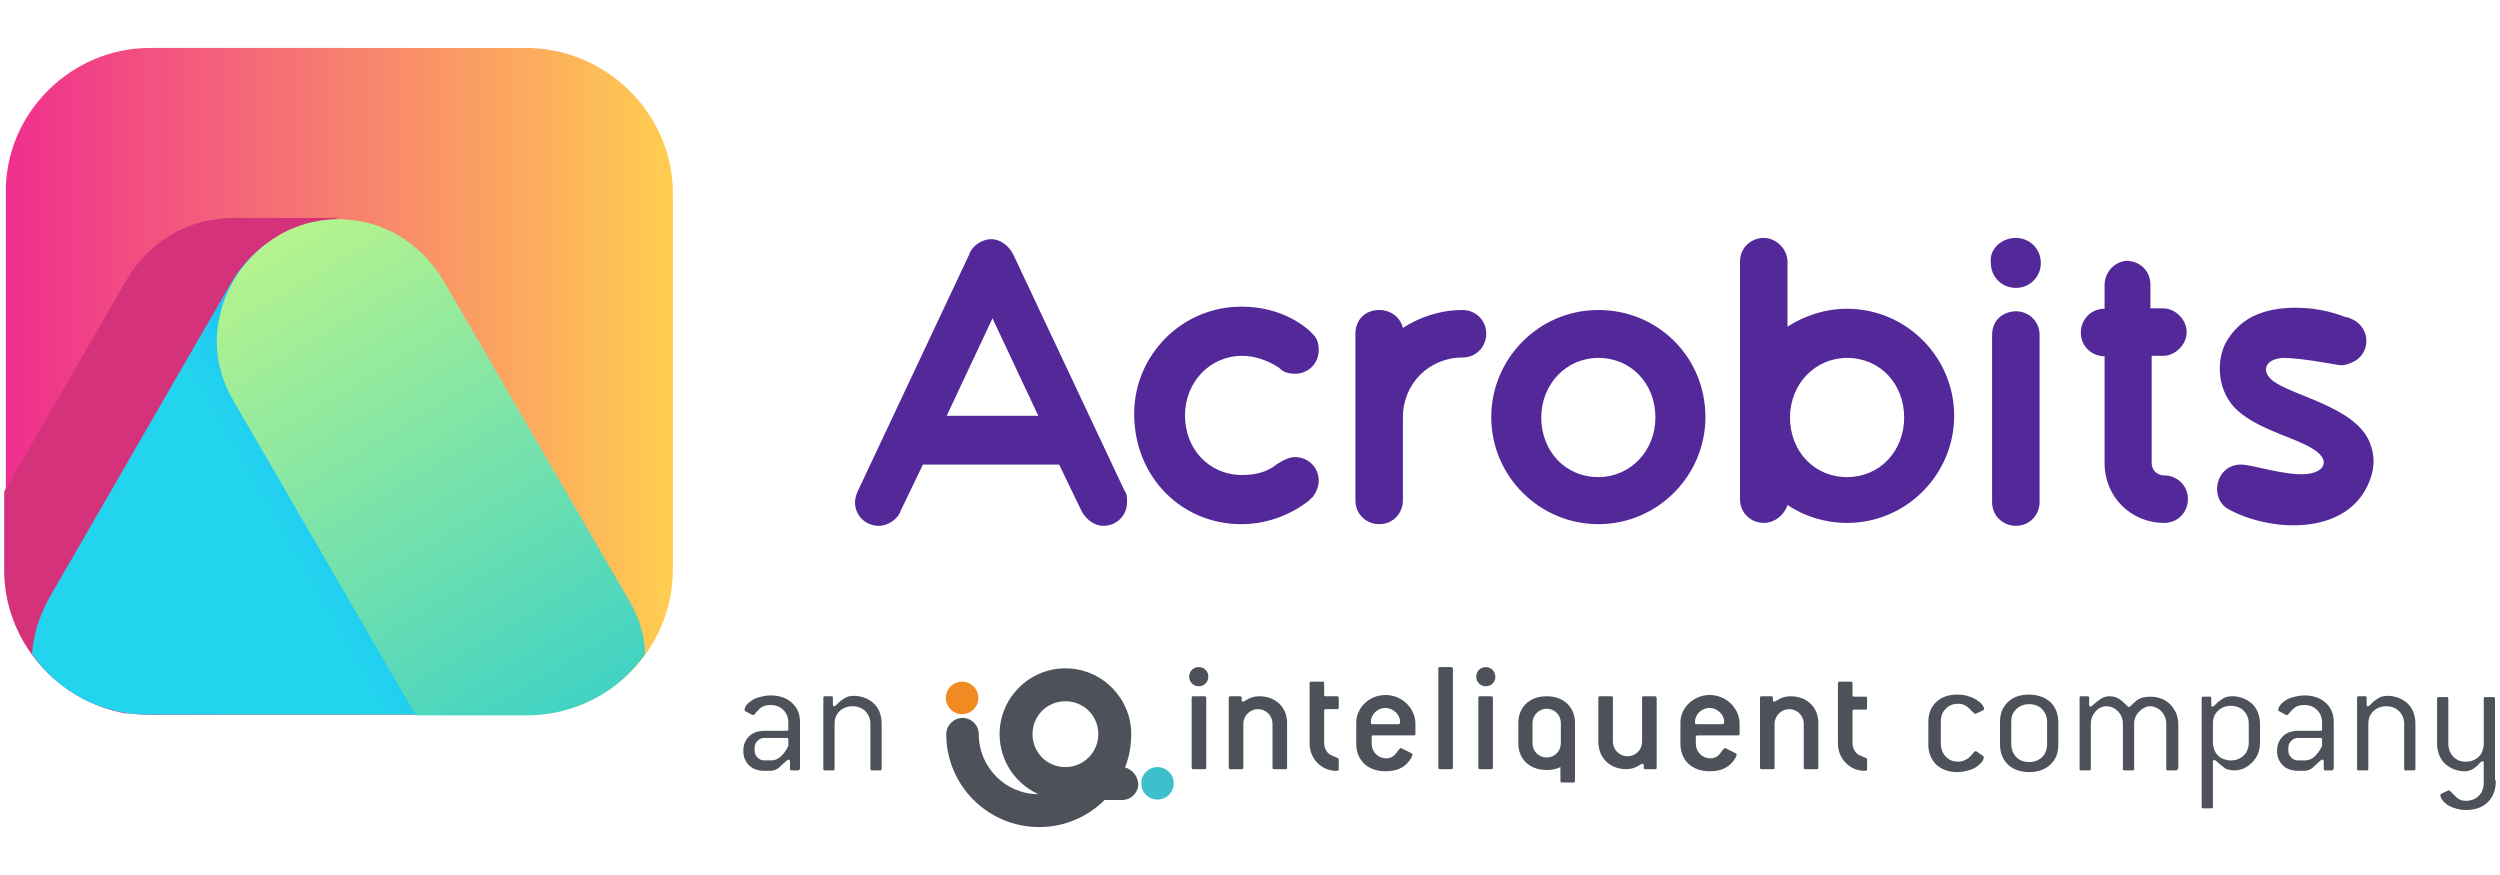
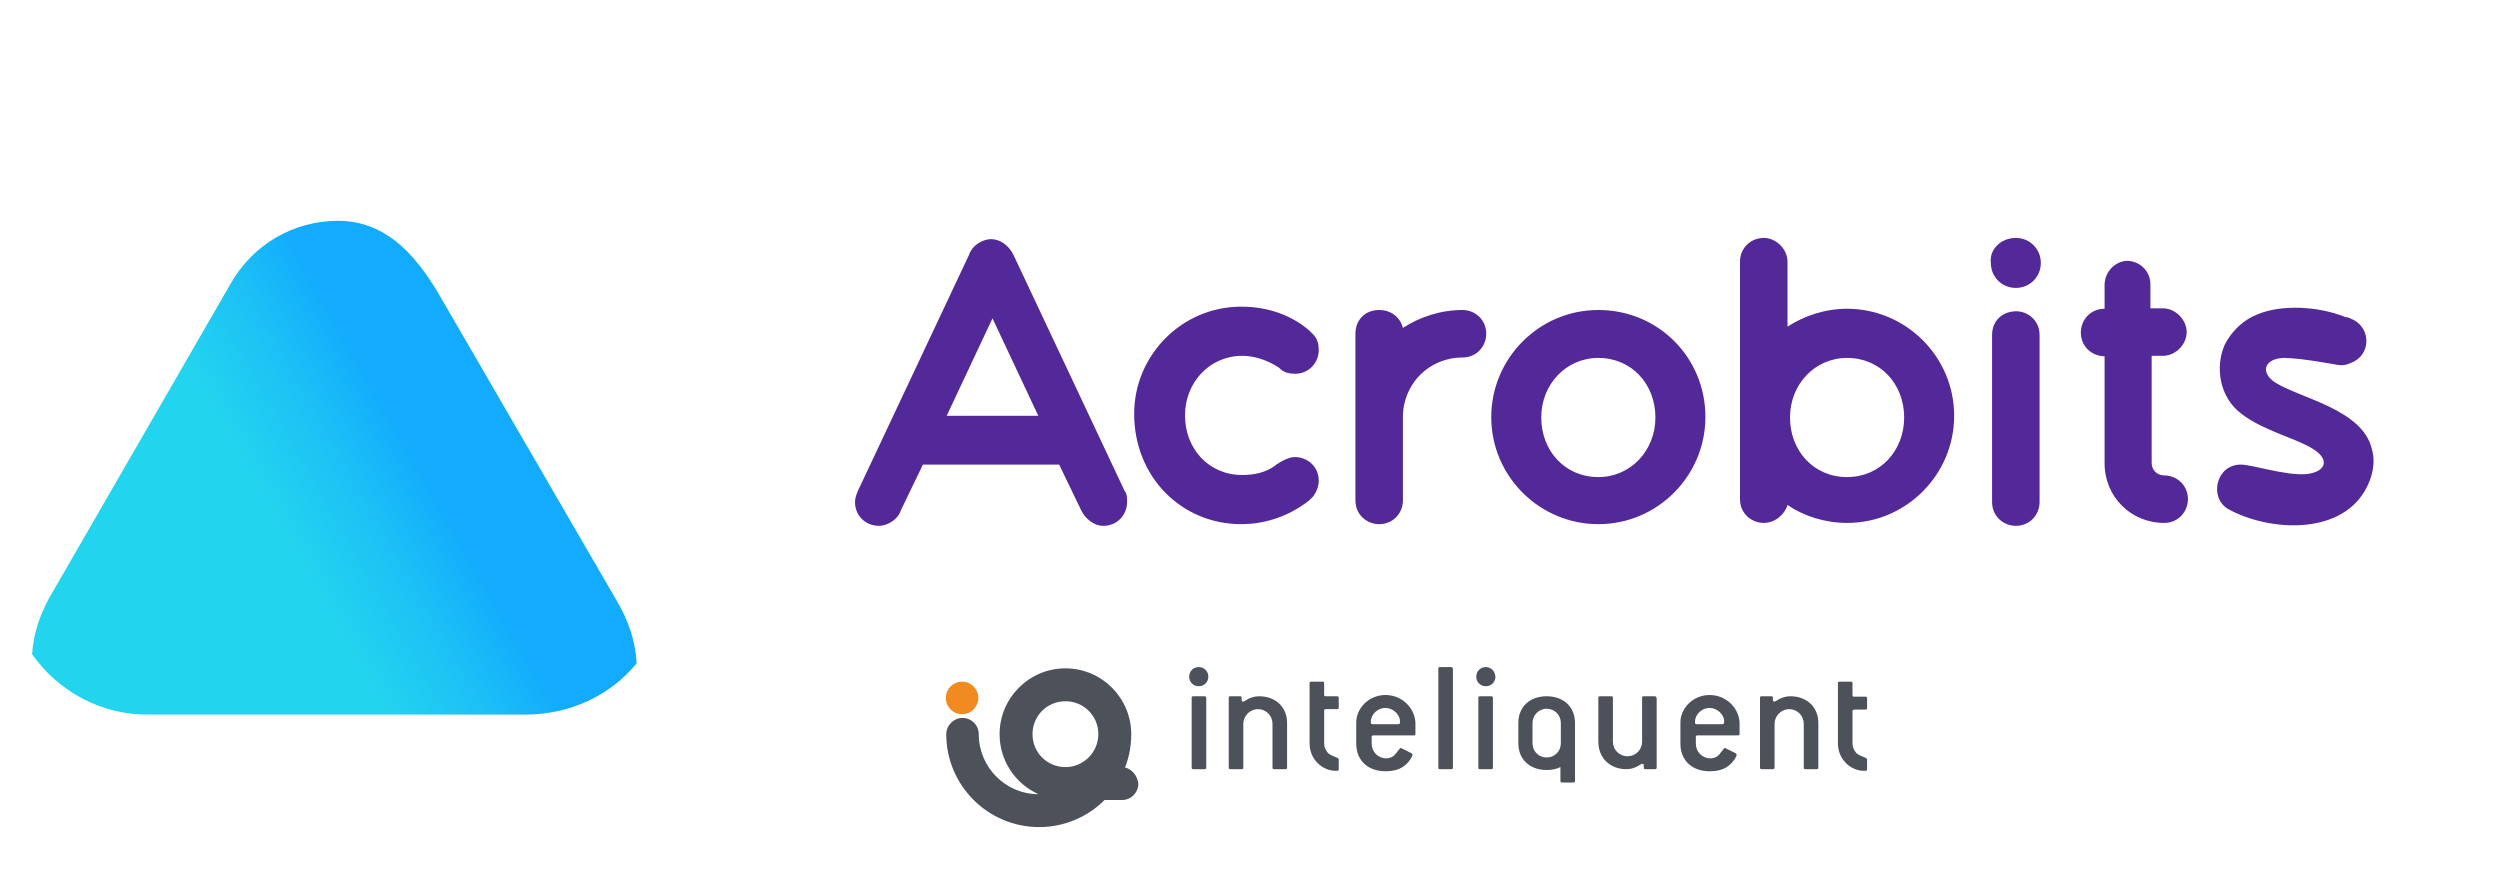
<svg xmlns="http://www.w3.org/2000/svg" version="1.1" id="Layer_1" x="0" y="0" viewBox="0 0 600 210" xml:space="preserve">
  <style>.st5{fill:#4d525a}</style>
  <switch>
    <g>
      <linearGradient id="SVGID_1_" gradientUnits="userSpaceOnUse" x1="1.094" y1="-2451.599" x2="161.205" y2="-2451.599" gradientTransform="matrix(1 0 0 -1 0 -2360)">
        <stop offset="0" stop-color="#ef2e8e" />
        <stop offset=".874" stop-color="#fdb958" />
        <stop offset="1" stop-color="#ffcd50" />
      </linearGradient>
-       <path d="M36 11.5h90.1c19.4 0 35.4 15.7 35.4 35v90.1c0 19.4-15.7 35-35 35H36.4c-19.4 0-35-15.7-35-35v-90C1 27.3 17 11.5 36 11.5z" fill-rule="evenodd" clip-rule="evenodd" fill="url(#SVGID_1_)" />
-       <path d="M1 118l29.3-50.7c5.3-9.3 15-15 25.7-15h25l-8.7 7.4c2.7 2.7 5 6 7 9.7l43.1 74.1c3 5 4.7 10 5 15.4-6.3 7.7-16 12.3-26.7 12.3H30c-16.3-3-29-17.3-29-34.4V118z" fill-rule="evenodd" clip-rule="evenodd" fill="#d4337b" />
      <linearGradient id="SVGID_2_" gradientUnits="userSpaceOnUse" x1="102.346" y1="-2473.38" x2="69.88" y2="-2491.863" gradientTransform="matrix(1 0 0 -1 0 -2360)">
        <stop offset="0" stop-color="#13abfe" />
        <stop offset=".4" stop-color="#1bbff6" />
        <stop offset="1" stop-color="#23d4ee" />
      </linearGradient>
      <path d="M7.7 157c.3-4.7 1.7-9 4-13.3L55.4 68c5.3-9.3 15-15 25.7-15 11 0 18 7.4 23.7 16.7l43 74.1c3 5 4.7 10 5 15.4-6.3 7.7-16 12.3-26.7 12.3H36c-11.6.2-22-5.5-28.3-14.5z" fill-rule="evenodd" clip-rule="evenodd" fill="url(#SVGID_2_)" />
      <linearGradient id="SVGID_3_" gradientUnits="userSpaceOnUse" x1="134.029" y1="-2531.387" x2="65.291" y2="-2415.993" gradientTransform="matrix(1 0 0 -1 0 -2360)">
        <stop offset="0" stop-color="#42d3c3" />
        <stop offset="1" stop-color="#b7f48d" />
      </linearGradient>
-       <path d="M99.8 171.7L56.1 96.3C52.4 90 51.1 83 52.7 76c1.7-8 6.7-15 14-19.4 6.7-4 14.7-5 22-3 7.4 2 13.7 7 17.7 13.7l44.7 77c2.3 4 3.7 8.3 3.7 12.7-6.3 9-16.7 14.7-28.7 14.7H99.8z" fill-rule="evenodd" clip-rule="evenodd" fill="url(#SVGID_3_)" />
      <path d="M269.9 117.8l-26.7-56.7c-1-2-3-3.7-5.3-3.7s-4.7 1.7-5.3 3.7l-26.7 56.7c-.3.7-.7 1.7-.7 2.7 0 3.4 2.7 5.7 5.7 5.7 2.3 0 4.7-1.7 5.3-3.7l5.3-11h32.7l5.3 11c1 2 3 3.7 5.3 3.7 3.4 0 5.7-2.7 5.7-5.7 0-1 0-2-.6-2.7zm-42.7-18l11-23.4 11 23.4h-22zm70.7 26c6.3 0 12-2.3 16.3-5.7l1-1c.7-1 1.3-2.3 1.3-3.7 0-3.4-2.7-5.7-5.7-5.7-1.3 0-2.7.7-3.7 1.3-.3.3-.7.3-1 .7-2.3 1.7-5 2.3-8 2.3-8 0-13.7-6.3-13.7-14.3s6-14.3 13.7-14.3c3 0 5.7 1 8 2.3.3.3.7.3 1 .7 1 1 2.3 1.3 3.7 1.3 3.4 0 5.7-2.7 5.7-5.7 0-1.3-.3-2.7-1.3-3.7l-1-1c-4.3-3.7-10-5.7-16.3-5.7-14.3 0-25.7 11.7-25.7 25.7 0 15.2 11.4 26.5 25.7 26.5zm27.4-45.7v40c0 3.4 2.7 5.7 5.7 5.7 3.4 0 5.7-2.7 5.7-5.7v-20c0-8 6.3-14.3 14.3-14.3 3.4 0 5.7-2.7 5.7-5.7 0-3.4-2.7-5.7-5.7-5.7-5.3 0-10.3 1.7-14.3 4.3-.7-2.7-3-4.3-5.7-4.3-3.4 0-5.7 2.4-5.7 5.7zm58.3 34.4c-8 0-13.7-6.3-13.7-14.3s6-14.3 13.7-14.3c8 0 13.7 6.3 13.7 14.3 0 7.9-5.9 14.3-13.7 14.3zm0-40.1c-14.3 0-25.7 11.7-25.7 25.7 0 14.3 11.7 25.7 25.7 25.7 14.3 0 25.7-11.7 25.7-25.7 0-14.3-11.3-25.7-25.7-25.7zm59.7 40.1c-8 0-13.7-6.3-13.7-14.3s6-14.3 13.7-14.3c8 0 13.7 6.3 13.7 14.3 0 7.9-5.7 14.3-13.7 14.3zM429 62.8c0-3-2.7-5.7-5.7-5.7s-5.7 2.3-5.7 5.7v57c0 3.4 2.7 5.7 5.7 5.7 2.7 0 5-2 5.7-4.3 4 2.7 9 4.3 14.3 4.3 14.3 0 25.7-11.7 25.7-25.7 0-14.3-11.7-25.7-25.7-25.7-5.3 0-10.3 1.7-14.3 4.3V62.8zm49.1 17.6v40.1c0 3.4 2.7 5.7 5.7 5.7 3.4 0 5.7-2.7 5.7-5.7V80.4c0-3.4-2.7-5.7-5.7-5.7-3.4.1-5.7 2.4-5.7 5.7zm5.7-23.3c3.4 0 6 2.7 6 6 0 3.4-2.7 6-6 6-3.4 0-6-2.7-6-6-.4-3.4 2.6-6 6-6zm21.3 11.3v5.7c-3.4 0-5.7 2.7-5.7 5.7 0 3.4 2.7 5.7 5.7 5.7v25.7c0 8 6.3 14.3 14.3 14.3 3.4 0 5.7-2.7 5.7-5.7 0-3.4-2.7-5.7-5.7-5.7-1.7 0-3-1.3-3-3V85.4h2.7c3 0 5.7-2.7 5.7-5.7s-2.7-5.7-5.7-5.7h-3v-5.7c0-3.4-2.7-5.7-5.7-5.7-3 .2-5.3 2.8-5.3 5.8zm59.1 18.7c4.7-1.7 5-8 .7-10.3-.7-.3-1.3-.7-2-.7-6.7-2.7-15.4-3-21-.7-3.4 1.3-6.3 4-8 7.4-2.3 5.3-1.3 12.7 4.3 16.7 5.3 4 13 5.7 17 8.3 4.3 2.7 2.7 5.7-2 6-5 .3-12.7-2.3-15.4-2.3-6 0-7.7 8-3 10.7 9.7 5.3 26.4 6.3 32.7-4.3 2-3.4 2.7-7 1.7-10.3-2.3-9.3-17-12-23-15.7-3.7-2.3-3-5.7 1.7-6 2 0 5.3.3 11 1.3 2.2.3 3.2.9 5.3-.1z" fill-rule="evenodd" clip-rule="evenodd" fill="#532899" />
      <path class="st5" d="M356.6 160.1c-1.3 0-2.3 1-2.3 2.3 0 1.3 1 2.3 2.3 2.3 1.3 0 2.3-1 2.3-2.3-.1-1.3-1-2.3-2.3-2.3zm-68.9 0c-1.3 0-2.3 1-2.3 2.3 0 1.3 1 2.3 2.3 2.3 1.3 0 2.3-1 2.3-2.3 0-1.3-1-2.3-2.3-2.3zm1.4 7h-2.7c-.3 0-.4.1-.4.4v16.7c0 .3.1.4.4.4h2.7c.3 0 .4-.1.4-.4v-16.7c0-.2-.1-.4-.4-.4zm13.1 0c-2.3 0-3.4 1.3-3.9 1.3-.2 0-.3-.2-.3-.4v-.5c0-.3-.1-.4-.4-.4h-2.3c-.3 0-.4.1-.4.4v16.7c0 .3.1.4.4.4h2.7c.3 0 .4-.1.4-.4v-10.5c0-1.9 1.6-3.5 3.5-3.5 2 0 3.5 1.6 3.5 3.5v10.5c0 .3.1.4.4.4h2.7c.3 0 .4-.1.4-.4v-10.5c.1-3.9-2.7-6.6-6.7-6.6zm30.3-.3c-3.9 0-7 3.1-7 6.6v5.1c0 4 2.8 6.6 7 6.6 2.1 0 3.7-.5 4.9-1.6 1.2-1.1 1.6-2.1 1.6-2.4 0-.1-.1-.2-.2-.3l-2.4-1.2c-.1 0-.2-.1-.2-.1-.2 0-.6.6-1.4 1.6-.4.5-1.2.9-2.1.9-2 0-3.5-1.6-3.5-3.5v-1.6c0-.3.1-.4.4-.4h9.7c.3 0 .4-.1.4-.4v-2.7c-.2-3.6-3.3-6.6-7.2-6.6zm3.1 7h-6.2c-.4 0-.4-.2-.4-.6 0-1.7 1.6-3.3 3.5-3.3 1.8 0 3.5 1.6 3.5 3.2 0 .5 0 .7-.4.7zm12.7-13.7h-2.7c-.3 0-.4.1-.4.4v23.7c0 .3.1.4.4.4h2.7c.3 0 .4-.1.4-.4v-23.7c0-.2-.2-.4-.4-.4zm9.6 7h-2.7c-.3 0-.4.1-.4.4v16.7c0 .3.1.4.4.4h2.7c.3 0 .4-.1.4-.4v-16.7c0-.2-.1-.4-.4-.4zm39.3 0h-2.7c-.3 0-.4.1-.4.4V178c0 1.9-1.5 3.5-3.5 3.5s-3.5-1.6-3.5-3.5v-10.5c0-.3-.1-.4-.4-.4H384c-.3 0-.4.1-.4.4V178c0 3.9 2.8 6.6 6.7 6.6 2.3 0 3.4-1.3 3.9-1.3.2 0 .3.2.3.4v.5c0 .3.1.4.4.4h2.3c.3 0 .4-.1.4-.4v-16.7c-.1-.2-.2-.4-.4-.4zm13.1-.3c-3.9 0-7 3.1-7 6.6v5.1c0 4 2.8 6.6 7 6.6 2.1 0 3.7-.5 4.9-1.6 1.2-1.1 1.6-2.1 1.6-2.4 0-.1-.1-.2-.2-.3l-2.4-1.2c-.1 0-.2-.1-.2-.1-.2 0-.6.6-1.4 1.6-.4.5-1.2.9-2.1.9-2 0-3.5-1.6-3.5-3.5v-1.6c0-.3.1-.4.4-.4h9.7c.3 0 .4-.1.4-.4v-2.7c-.2-3.6-3.3-6.6-7.2-6.6zm3.1 7h-6.2c-.4 0-.4-.2-.4-.6 0-1.7 1.6-3.3 3.5-3.3 1.8 0 3.5 1.6 3.5 3.2 0 .5-.1.7-.4.7zm16.3-6.7c-2.3 0-3.4 1.3-3.9 1.3-.2 0-.3-.2-.3-.4v-.5c0-.3-.1-.4-.4-.4h-2.3c-.3 0-.4.1-.4.4v16.7c0 .3.1.4.4.4h2.7c.3 0 .4-.1.4-.4v-10.5c0-1.9 1.6-3.5 3.5-3.5 2 0 3.5 1.6 3.5 3.5v10.5c0 .3.1.4.4.4h2.7c.3 0 .4-.1.4-.4v-10.5c.1-3.9-2.7-6.6-6.7-6.6zm-108.8 0h-2.7c-.3 0-.4-.1-.4-.4V164c0-.3-.1-.4-.4-.4h-2.7c-.3 0-.4.1-.4.4v14.4c0 3.9 3.1 6.6 6.3 6.6.5 0 .7 0 .7-.4v-2.3c0-.2-.1-.3-.3-.4-1.2-.5-2-.8-2.3-1.2-.6-.7-.9-1.4-.9-2.3v-7.8c0-.3.1-.4.4-.4h2.7c.3 0 .4-.1.4-.4v-2.3c0-.2-.1-.4-.4-.4zm124.1 3.2h2.7c.3 0 .4-.1.4-.4v-2.3c0-.3-.1-.4-.4-.4H445c-.3 0-.4-.1-.4-.4V164c0-.3-.1-.4-.4-.4h-2.7c-.3 0-.4.1-.4.4v14.4c0 3.9 3.1 6.6 6.3 6.6.5 0 .7 0 .7-.4v-2.3c0-.2-.1-.3-.3-.4-1.2-.5-2-.8-2.3-1.2-.6-.7-.9-1.4-.9-2.3v-7.8c.1-.2.2-.3.4-.3zm-67 3.2c0-3.8-2.7-6.4-6.8-6.4s-6.8 2.6-6.8 6.4v4.9c0 3.8 2.7 6.4 6.8 6.4 1.2 0 2.3-.2 3.3-.7v3.3c0 .3.1.4.4.4h2.7c.3 0 .4-.1.4-.4v-13.9zm-6.8 8.3c-1.9 0-3.4-1.5-3.4-3.4v-4.9c0-1.8 1.5-3.4 3.4-3.4s3.4 1.5 3.4 3.4v4.9c0 1.9-1.5 3.4-3.4 3.4zM270 184.2c1-2.5 1.5-5.2 1.5-8 0-8.7-7.1-15.8-15.8-15.8-8.7 0-15.8 7.1-15.8 15.8 0 6.4 3.8 11.9 9.3 14.4-7.9 0-14.3-6.5-14.3-14.4 0-2.2-1.8-3.9-3.9-3.9s-3.9 1.8-3.9 3.9c0 12.3 10 22.3 22.3 22.3 6.1 0 11.7-2.5 15.7-6.5h4.2c2.2 0 3.9-1.8 3.9-3.9-.2-1.9-1.5-3.5-3.2-3.9zm-14.3-.1c-4.4 0-7.9-3.5-7.9-7.9s3.5-7.9 7.9-7.9 7.9 3.5 7.9 7.9c0 4.3-3.5 7.9-7.9 7.9z" />
-       <circle cx="277.8" cy="188" r="3.9" fill="#3dc0cb" />
      <circle cx="230.9" cy="167.5" r="3.9" fill="#f18a21" />
-       <path class="st5" d="M191.9 184.5c0 .3-.1.4-.4.4H190c-.3 0-.4-.1-.4-.4v-1.7c0-.3-.1-.5-.3-.5-.2 0-.5.2-.9.6-.4.4-.9.8-1.5 1.4-.3.2-.6.4-.9.5-.4.1-.7.2-.9.2h-1.6c-1.5 0-2.8-.4-3.7-1.3-.9-.9-1.4-2-1.4-3.4v-.2c0-1.4.5-2.5 1.4-3.4.9-.9 2.2-1.3 3.7-1.3h5.3c.3 0 .4-.1.4-.4v-1.6c0-1.2-.4-2.2-1.2-3-.8-.8-1.8-1.2-3.1-1.2-1.1 0-2 .3-2.7 1-.4.4-.7.7-.9 1-.2.3-.4.4-.5.4h-.2l-1.7-.9c-.2-.1-.2-.2-.2-.3 0-.3.1-.7.4-1.1.3-.4.7-.8 1.2-1.1.5-.4 1.2-.7 2-.9.8-.2 1.6-.4 2.6-.4 2.2 0 3.9.6 5.2 1.8 1.3 1.2 1.9 2.7 1.9 4.7v11.1zm-2.7-7c0-.3-.1-.4-.4-.4h-5.3c-.7 0-1.2.2-1.7.7-.5.5-.7 1-.7 1.7v.6c0 .7.2 1.2.7 1.7.5.5 1 .7 1.7.7h1.6c1.6 0 3-1.2 4.1-3.5v-1.5zm22.4 7c0 .3-.1.4-.4.4h-1.9c-.3 0-.4-.1-.4-.4v-10.8c0-.6-.1-1.1-.3-1.6-.2-.5-.5-1-.9-1.4-.4-.4-.8-.7-1.4-.9-.5-.2-1.1-.3-1.7-.3-.6 0-1.2.1-1.7.3-.5.2-1 .5-1.4.9-.4.4-.7.8-.9 1.3-.2.5-.3 1.1-.3 1.7v10.8c0 .3-.1.4-.4.4H198c-.3 0-.4-.1-.4-.4v-17c0-.3.1-.4.4-.4h1.5c.3 0 .4.1.4.4v1.6c0 .3.1.4.3.4.1 0 .3-.1.5-.3l.7-.7c.5-.4.9-.7 1.4-1 .5-.3 1.2-.5 2.2-.5.9 0 1.8.2 2.6.5s1.5.8 2.1 1.3c.6.6 1.1 1.3 1.4 2.1.3.8.5 1.7.5 2.7v10.9zm264.3-3.1c.2.1.2.2.2.3 0 .3-.1.7-.4 1.1-.3.4-.7.8-1.3 1.2-.5.4-1.2.7-2 .9-.8.2-1.6.4-2.6.4-2.1 0-3.8-.6-5.1-1.8-1.2-1.2-1.9-2.8-1.9-4.8v-5.4c0-2 .6-3.6 1.9-4.8 1.2-1.2 2.9-1.8 5.1-1.8.9 0 1.8.1 2.6.4.8.2 1.4.5 2 .9.5.3 1 .7 1.3 1.1.3.4.5.8.5 1.1 0 .1-.1.2-.3.3l-1.7.8h-.2c-.1 0-.2-.1-.3-.2-.3-.3-.6-.5-.8-.8-.3-.3-.5-.5-.8-.7-.3-.2-.6-.4-.9-.5-.3-.1-.7-.2-1.2-.2-.6 0-1.2.1-1.7.3-.5.2-1 .5-1.3.9-.4.4-.7.8-.9 1.3-.2.5-.3 1.1-.3 1.7v5.4c0 .6.1 1.1.3 1.7.2.5.5 1 .9 1.4.4.4.8.7 1.3.9.5.2 1.1.3 1.7.3 1 0 1.9-.4 2.7-1.1.4-.4.7-.7.9-1 .2-.3.4-.4.5-.4h.2l1.6 1.1zm18.1-2.7c0 2-.6 3.6-1.9 4.8-1.3 1.2-3 1.8-5.1 1.8-2.1 0-3.8-.6-5.1-1.8-1.2-1.2-1.9-2.8-1.9-4.8v-5.4c0-2 .6-3.6 1.9-4.8 1.2-1.2 2.9-1.8 5.1-1.8 1.1 0 2 .2 2.9.5.9.3 1.6.8 2.2 1.3.6.6 1.1 1.3 1.4 2.1.3.8.5 1.7.5 2.7v5.4zm-2.7-5.5c0-.6-.1-1.1-.3-1.6-.2-.5-.5-1-.9-1.4-.4-.4-.8-.7-1.4-.9-.5-.2-1.1-.3-1.7-.3-.6 0-1.2.1-1.7.3-.5.2-1 .5-1.4.9-.4.4-.7.8-.9 1.3-.2.5-.3 1.1-.3 1.7v5.4c0 .6.1 1.1.3 1.7.2.5.5 1 .9 1.4.4.4.8.7 1.4.9.5.2 1.1.3 1.7.3.6 0 1.2-.1 1.7-.3.5-.2 1-.5 1.4-.9.4-.4.7-.8.9-1.4.2-.5.3-1.1.3-1.7v-5.4zm31.3 11.3c0 .3-.1.4-.4.4h-1.9c-.3 0-.4-.1-.4-.4v-10.8c0-.6-.1-1.1-.3-1.6-.2-.5-.5-1-.9-1.4-.4-.4-.8-.7-1.3-.9-.5-.2-.9-.3-1.4-.3-.5 0-.9.1-1.4.4-.5.2-.9.6-1.2.9-.4.4-.7.8-.9 1.3-.2.5-.3 1-.3 1.6v10.8c0 .3-.1.4-.4.4h-1.9c-.3 0-.4-.1-.4-.4v-10.8c0-.6-.1-1.1-.3-1.6-.2-.5-.5-1-.9-1.4-.4-.4-.8-.7-1.3-.9-.5-.2-.9-.3-1.4-.3-.5 0-1 .1-1.4.3-.5.2-.9.5-1.2.9-.4.4-.7.9-.9 1.4-.2.5-.3 1-.3 1.6v10.8c0 .3-.1.4-.4.4h-1.9c-.3 0-.4-.1-.4-.4v-17c0-.3.1-.4.4-.4h1.5c.3 0 .4.1.4.4v1.6c0 .3.1.5.3.5.1 0 .3-.1.5-.3.2-.2.5-.4.8-.7.5-.4 1-.7 1.4-1 .5-.3 1.1-.5 1.9-.5 1 0 1.9.3 2.7.9.6.5 1 .9 1.3 1.2.3.3.5.5.6.5s.3-.1.6-.4c.3-.3.7-.7 1.2-1.1.8-.7 2-1 3.4-1 1 0 1.9.2 2.7.5.8.3 1.5.8 2.1 1.4.6.6 1 1.3 1.4 2.1.3.8.5 1.7.5 2.6v10.7zm19.8-6.2c0 1.8-.6 3.4-1.9 4.7-1.2 1.2-2.6 1.9-4.3 1.9-.5 0-1-.1-1.4-.2-.4-.1-.7-.2-.9-.4-.7-.5-1.2-.9-1.6-1.3-.4-.4-.7-.6-.9-.6-.2 0-.3.2-.3.5v10.7c0 .3-.1.4-.4.4h-1.9c-.3 0-.4-.1-.4-.4v-26c0-.3.1-.4.4-.4h1.5c.3 0 .4.1.4.4v1.6c0 .3.1.4.3.4.1 0 .3-.1.5-.3l.7-.7c.5-.4.9-.7 1.4-1 .5-.3 1.2-.5 2.2-.5.9 0 1.8.2 2.6.5s1.5.8 2.1 1.3c.6.6 1.1 1.3 1.4 2.1.3.8.5 1.7.5 2.7v4.6zm-2.7-4.7c0-.6-.1-1.1-.3-1.6-.2-.5-.5-1-.9-1.4-.4-.4-.8-.7-1.4-.9-.5-.2-1.1-.3-1.7-.3-.6 0-1.2.1-1.7.3-.5.2-1 .5-1.4.9-.4.4-.7.8-.9 1.3-.2.5-.3 1.1-.3 1.7v4.6c0 .6.1 1.1.3 1.7.2.5.5 1 .9 1.4.4.4.8.7 1.4.9s1.1.3 1.7.3c.6 0 1.2-.1 1.7-.3.5-.2 1-.5 1.4-.9.4-.4.7-.8.9-1.4.2-.5.3-1.1.3-1.7v-4.6zm20.3 10.9c0 .3-.1.4-.4.4h-1.5c-.3 0-.4-.1-.4-.4v-1.7c0-.3-.1-.5-.3-.5-.2 0-.5.2-.9.6-.4.4-.9.8-1.5 1.4-.3.2-.6.4-.9.5-.4.1-.7.2-.9.2h-1.6c-1.5 0-2.8-.4-3.7-1.3-.9-.9-1.4-2-1.4-3.4v-.2c0-1.4.5-2.5 1.4-3.4.9-.9 2.2-1.3 3.7-1.3h5.3c.3 0 .4-.1.4-.4v-1.6c0-1.2-.4-2.2-1.2-3-.8-.8-1.8-1.2-3.1-1.2-1.1 0-2 .3-2.7 1-.4.4-.7.7-.9 1-.2.3-.4.4-.5.4h-.2l-1.7-.9c-.2-.1-.2-.2-.2-.3 0-.3.1-.7.4-1.1.3-.4.7-.8 1.2-1.1.5-.4 1.2-.7 2-.9.8-.2 1.6-.4 2.6-.4 2.2 0 3.9.6 5.2 1.8 1.3 1.2 1.9 2.7 1.9 4.7v11.1zm-2.7-7c0-.3-.1-.4-.4-.4h-5.3c-.7 0-1.2.2-1.7.7s-.7 1-.7 1.7v.6c0 .7.2 1.2.7 1.7.5.5 1 .7 1.7.7h1.6c1.6 0 3-1.2 4.1-3.5v-1.5zm22.4 7c0 .3-.1.4-.4.4h-1.9c-.3 0-.4-.1-.4-.4v-10.8c0-.6-.1-1.1-.3-1.6-.2-.5-.5-1-.9-1.4-.4-.4-.8-.7-1.4-.9-.5-.2-1.1-.3-1.7-.3-.6 0-1.2.1-1.7.3-.5.2-1 .5-1.4.9-.4.4-.7.8-.9 1.3-.2.5-.3 1.1-.3 1.7v10.8c0 .3-.1.4-.4.4h-1.9c-.3 0-.4-.1-.4-.4v-17c0-.3.1-.4.4-.4h1.5c.3 0 .4.1.4.4v1.6c0 .3.1.4.3.4.1 0 .3-.1.5-.3l.7-.7c.5-.4.9-.7 1.4-1 .5-.3 1.2-.5 2.2-.5.9 0 1.8.2 2.6.5s1.5.8 2.1 1.3c.6.6 1.1 1.3 1.4 2.1.3.8.5 1.7.5 2.7v10.9zm19.3 2.8c0 2.2-.6 3.9-1.9 5.2-1.2 1.2-3 1.9-5.2 1.9-.9 0-1.8-.1-2.6-.4-.8-.2-1.4-.5-2-.9-.5-.4-1-.8-1.2-1.2-.3-.4-.4-.8-.4-1.1 0-.2.1-.3.2-.3l1.7-.8h.2c.1 0 .1.1.3.2l1.6 1.6c.5.4 1.2.7 2.1.7.6 0 1.2-.1 1.7-.3.5-.2 1-.5 1.4-.9.4-.4.7-.8.9-1.4s.3-1.1.3-1.7v-4.8c0-.3-.1-.4-.3-.4-.1 0-.3.1-.5.3l-.7.7c-.2.2-.4.4-.6.5-.2.2-.4.3-.7.5-.2.1-.5.2-.8.3-.3.1-.7.1-1.1.1-.9 0-1.7-.2-2.5-.5s-1.5-.8-2.1-1.3c-.6-.6-1.1-1.3-1.4-2.1-.3-.8-.5-1.7-.5-2.7v-10.8c0-.3.1-.4.4-.4h1.9c.3 0 .4.1.4.4v10.8c0 .6.1 1.1.3 1.7.2.5.5 1 .9 1.4.4.4.8.7 1.3.9.5.2 1.1.3 1.7.3.6 0 1.2-.1 1.7-.3.5-.2 1-.5 1.4-.9.4-.4.7-.8.9-1.4s.3-1.1.3-1.7v-10.8c0-.3.1-.4.4-.4h1.9c.3 0 .4.1.4.4v19.6z" />
    </g>
  </switch>
</svg>